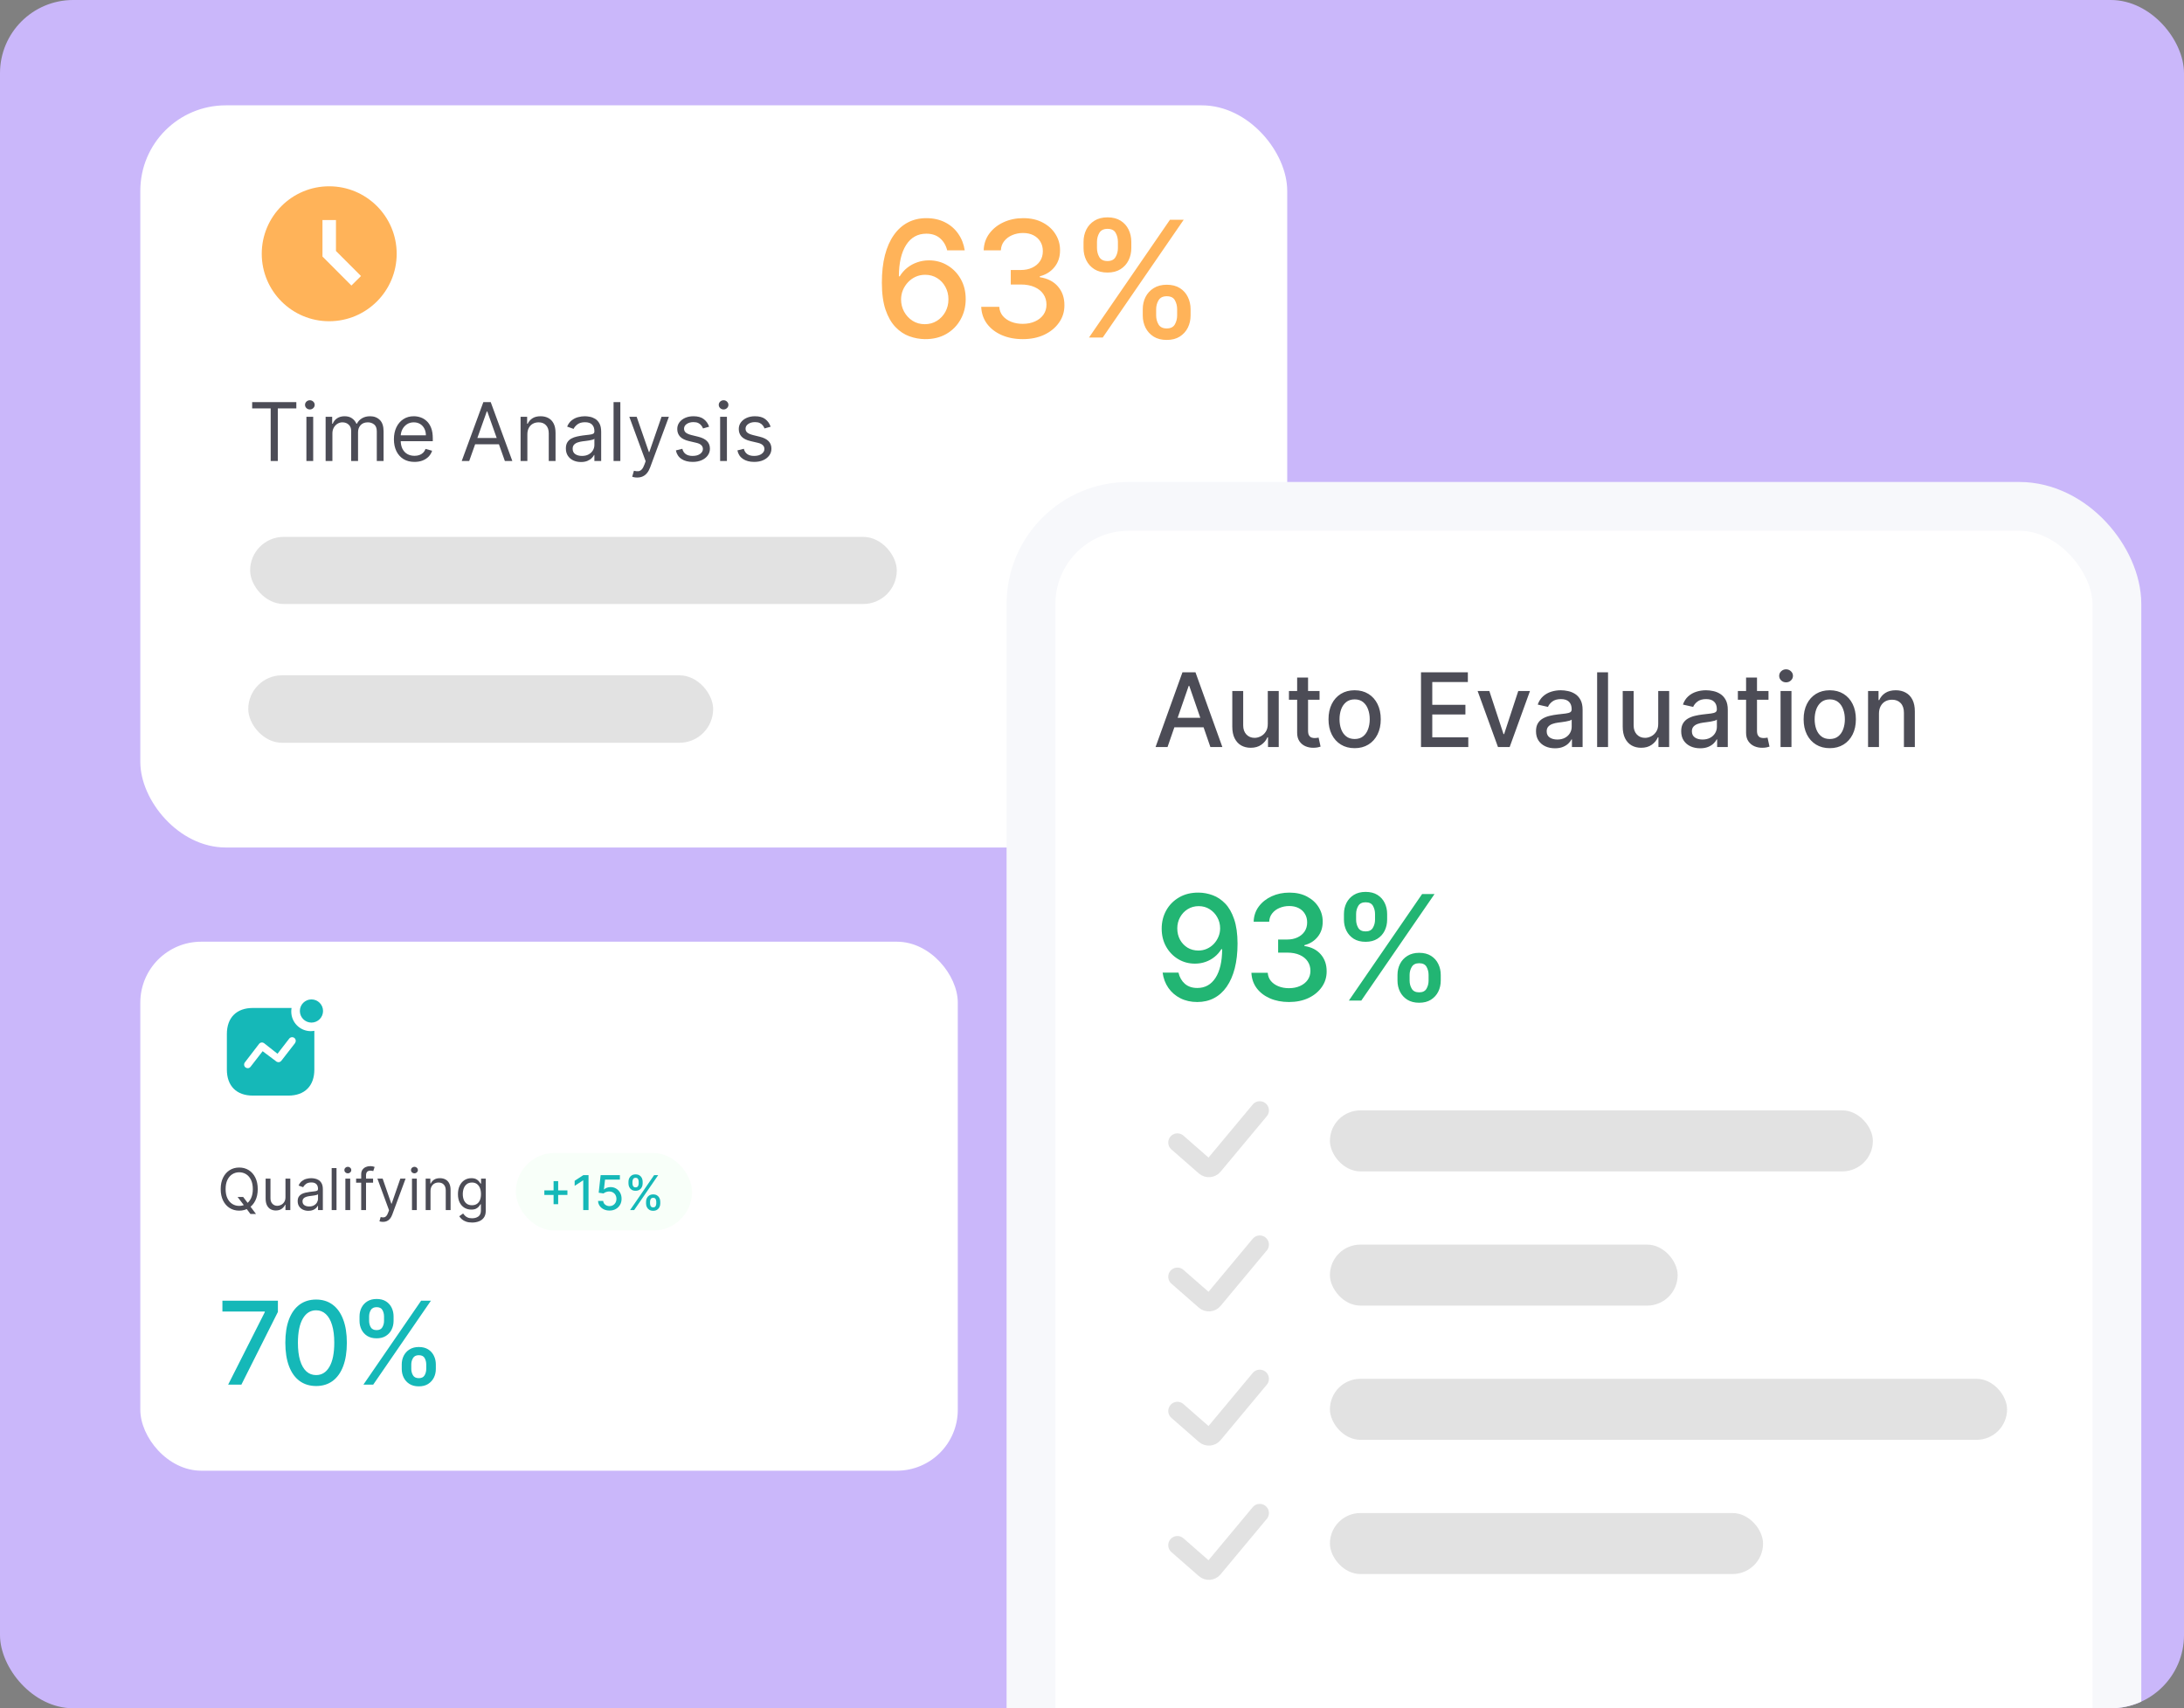
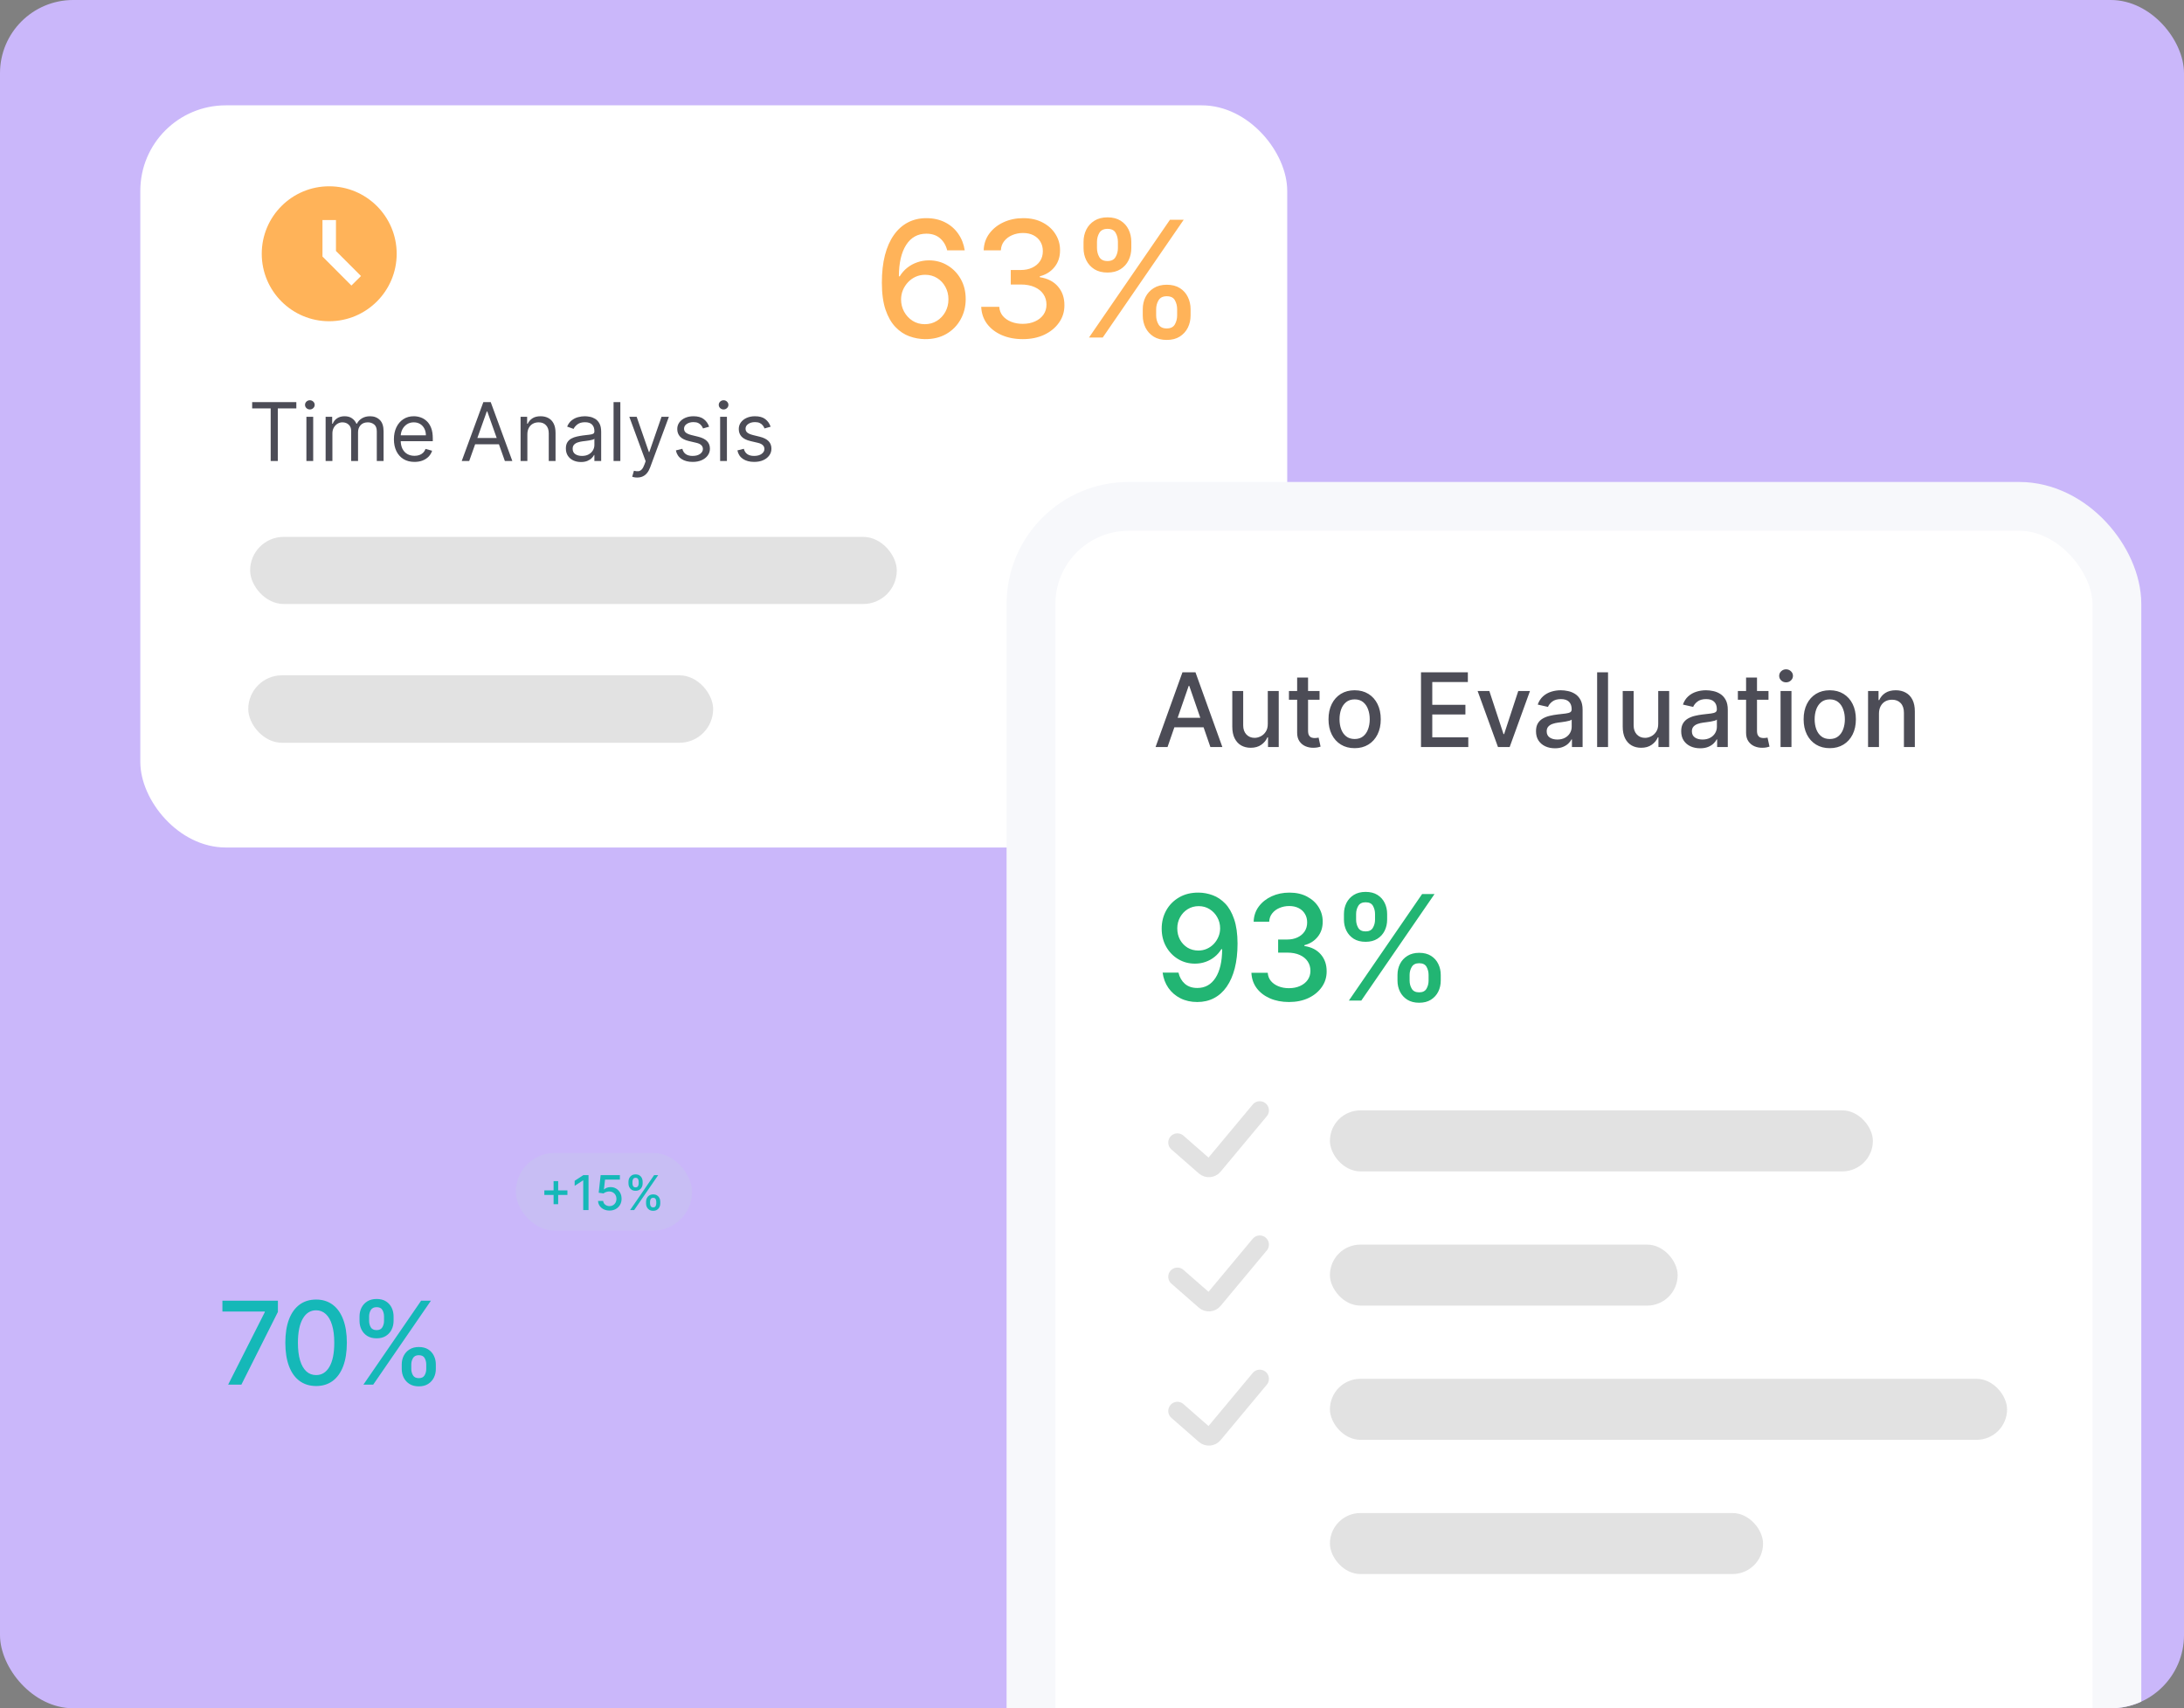
<svg xmlns="http://www.w3.org/2000/svg" width="358" height="280" viewBox="0 0 358 280" fill="none">
  <rect x="0" y="0" width="358" height="280" fill="#808080" stroke="none" />
  <g clip-path="url(#clip0_1419_3426)">
    <rect width="358" height="280" rx="12" fill="#CAB7FA" />
-     <rect x="23" y="154.353" width="134" height="86.706" rx="9.988" fill="white" />
    <path d="M37.399 226.953L43.405 215.076V214.975H36.458V213.195H45.554V215.036L39.569 226.953H37.399ZM51.817 227.182C50.756 227.177 49.849 226.897 49.096 226.342C48.344 225.786 47.769 224.978 47.37 223.917C46.971 222.855 46.772 221.577 46.772 220.081C46.772 218.589 46.971 217.315 47.37 216.258C47.773 215.201 48.351 214.395 49.103 213.84C49.86 213.284 50.765 213.007 51.817 213.007C52.87 213.007 53.772 213.287 54.525 213.846C55.277 214.402 55.852 215.208 56.251 216.265C56.654 217.317 56.856 218.589 56.856 220.081C56.856 221.581 56.656 222.862 56.258 223.923C55.859 224.98 55.284 225.789 54.531 226.349C53.779 226.904 52.874 227.182 51.817 227.182ZM51.817 225.388C52.749 225.388 53.477 224.933 54.001 224.024C54.529 223.115 54.793 221.8 54.793 220.081C54.793 218.939 54.672 217.974 54.431 217.185C54.193 216.393 53.85 215.792 53.403 215.385C52.959 214.973 52.431 214.767 51.817 214.767C50.89 214.767 50.162 215.224 49.634 216.137C49.105 217.051 48.839 218.365 48.834 220.081C48.834 221.227 48.953 222.197 49.191 222.99C49.432 223.778 49.775 224.376 50.218 224.783C50.662 225.186 51.195 225.388 51.817 225.388ZM65.853 224.373V223.648C65.853 223.128 65.96 222.654 66.175 222.224C66.395 221.789 66.713 221.442 67.129 221.182C67.55 220.918 68.058 220.786 68.654 220.786C69.263 220.786 69.774 220.916 70.186 221.176C70.598 221.435 70.909 221.783 71.12 222.217C71.335 222.651 71.442 223.128 71.442 223.648V224.373C71.442 224.893 71.335 225.37 71.12 225.804C70.905 226.234 70.589 226.581 70.172 226.846C69.76 227.105 69.254 227.235 68.654 227.235C68.049 227.235 67.539 227.105 67.123 226.846C66.706 226.581 66.39 226.234 66.175 225.804C65.96 225.37 65.853 224.893 65.853 224.373ZM67.418 223.648V224.373C67.418 224.759 67.51 225.108 67.694 225.421C67.877 225.735 68.197 225.892 68.654 225.892C69.106 225.892 69.422 225.735 69.601 225.421C69.781 225.108 69.87 224.759 69.87 224.373V223.648C69.87 223.263 69.783 222.913 69.608 222.6C69.438 222.286 69.12 222.13 68.654 222.13C68.206 222.13 67.888 222.286 67.7 222.6C67.512 222.913 67.418 223.263 67.418 223.648ZM58.933 216.5V215.775C58.933 215.255 59.041 214.778 59.256 214.344C59.475 213.909 59.793 213.562 60.21 213.302C60.631 213.043 61.139 212.913 61.735 212.913C62.344 212.913 62.854 213.043 63.266 213.302C63.678 213.562 63.99 213.909 64.2 214.344C64.411 214.778 64.516 215.255 64.516 215.775V216.5C64.516 217.02 64.408 217.497 64.193 217.931C63.983 218.361 63.669 218.708 63.253 218.972C62.841 219.232 62.335 219.362 61.735 219.362C61.126 219.362 60.613 219.232 60.196 218.972C59.784 218.708 59.471 218.361 59.256 217.931C59.041 217.497 58.933 217.02 58.933 216.5ZM60.505 215.775V216.5C60.505 216.885 60.595 217.235 60.774 217.548C60.958 217.862 61.278 218.018 61.735 218.018C62.183 218.018 62.496 217.862 62.675 217.548C62.859 217.235 62.951 216.885 62.951 216.5V215.775C62.951 215.389 62.863 215.04 62.689 214.727C62.514 214.413 62.196 214.256 61.735 214.256C61.287 214.256 60.969 214.413 60.781 214.727C60.597 215.04 60.505 215.389 60.505 215.775ZM59.572 226.953L69.03 213.195H70.636L61.177 226.953H59.572Z" fill="#15B8B8" />
-     <path d="M38.944 196.192H39.858L40.623 197.199L40.825 197.468L41.967 198.986H41.053L40.301 197.979L40.113 197.723L38.944 196.192ZM42.249 194.902C42.249 195.627 42.118 196.254 41.856 196.783C41.594 197.311 41.235 197.719 40.778 198.005C40.321 198.292 39.799 198.435 39.213 198.435C38.626 198.435 38.104 198.292 37.647 198.005C37.191 197.719 36.831 197.311 36.569 196.783C36.307 196.254 36.176 195.627 36.176 194.902C36.176 194.176 36.307 193.549 36.569 193.021C36.831 192.492 37.191 192.085 37.647 191.798C38.104 191.511 38.626 191.368 39.213 191.368C39.799 191.368 40.321 191.511 40.778 191.798C41.235 192.085 41.594 192.492 41.856 193.021C42.118 193.549 42.249 194.176 42.249 194.902ZM41.443 194.902C41.443 194.306 41.343 193.803 41.144 193.394C40.947 192.984 40.679 192.674 40.341 192.463C40.005 192.253 39.629 192.147 39.213 192.147C38.796 192.147 38.419 192.253 38.081 192.463C37.745 192.674 37.477 192.984 37.278 193.394C37.081 193.803 36.982 194.306 36.982 194.902C36.982 195.497 37.081 196 37.278 196.41C37.477 196.82 37.745 197.13 38.081 197.34C38.419 197.551 38.796 197.656 39.213 197.656C39.629 197.656 40.005 197.551 40.341 197.34C40.679 197.13 40.947 196.82 41.144 196.41C41.343 196 41.443 195.497 41.443 194.902ZM46.794 196.232V193.182H47.587V198.341H46.794V197.468H46.74C46.619 197.73 46.431 197.953 46.176 198.136C45.92 198.318 45.598 198.408 45.208 198.408C44.886 198.408 44.599 198.338 44.349 198.197C44.098 198.054 43.901 197.839 43.757 197.552C43.614 197.263 43.542 196.899 43.542 196.46V193.182H44.335V196.407C44.335 196.783 44.44 197.083 44.651 197.307C44.864 197.531 45.135 197.643 45.464 197.643C45.661 197.643 45.861 197.592 46.065 197.491C46.271 197.391 46.443 197.236 46.582 197.028C46.723 196.82 46.794 196.554 46.794 196.232ZM50.557 198.462C50.23 198.462 49.933 198.401 49.666 198.277C49.4 198.152 49.188 197.972 49.032 197.737C48.875 197.499 48.797 197.213 48.797 196.877C48.797 196.581 48.855 196.342 48.971 196.158C49.088 195.972 49.243 195.827 49.438 195.721C49.633 195.616 49.848 195.538 50.083 195.486C50.32 195.432 50.559 195.39 50.798 195.359C51.112 195.318 51.366 195.288 51.561 195.268C51.758 195.245 51.901 195.209 51.991 195.157C52.083 195.106 52.129 195.016 52.129 194.888V194.861C52.129 194.53 52.038 194.272 51.857 194.089C51.677 193.905 51.405 193.813 51.04 193.813C50.662 193.813 50.365 193.896 50.15 194.062C49.935 194.228 49.784 194.405 49.697 194.593L48.944 194.324C49.079 194.01 49.258 193.766 49.482 193.592C49.708 193.415 49.954 193.292 50.221 193.222C50.489 193.151 50.754 193.115 51.014 193.115C51.179 193.115 51.37 193.135 51.584 193.175C51.802 193.213 52.011 193.293 52.213 193.414C52.416 193.535 52.586 193.717 52.72 193.961C52.854 194.205 52.921 194.532 52.921 194.942V198.341H52.129V197.643H52.088C52.035 197.755 51.945 197.874 51.82 198.002C51.694 198.13 51.527 198.238 51.319 198.328C51.111 198.417 50.857 198.462 50.557 198.462ZM50.678 197.75C50.991 197.75 51.255 197.689 51.47 197.565C51.688 197.442 51.851 197.283 51.961 197.088C52.073 196.894 52.129 196.689 52.129 196.474V195.748C52.095 195.789 52.021 195.825 51.907 195.859C51.795 195.89 51.665 195.918 51.517 195.943C51.372 195.965 51.23 195.986 51.091 196.003C50.954 196.019 50.843 196.033 50.758 196.044C50.552 196.071 50.36 196.114 50.181 196.175C50.004 196.233 49.86 196.321 49.751 196.44C49.643 196.557 49.589 196.716 49.589 196.917C49.589 197.193 49.691 197.401 49.895 197.542C50.101 197.681 50.362 197.75 50.678 197.75ZM55.161 191.462V198.341H54.368V191.462H55.161ZM56.613 198.341V193.182H57.406V198.341H56.613ZM57.016 192.322C56.861 192.322 56.728 192.269 56.616 192.164C56.507 192.059 56.452 191.932 56.452 191.785C56.452 191.637 56.507 191.51 56.616 191.405C56.728 191.3 56.861 191.247 57.016 191.247C57.17 191.247 57.303 191.3 57.412 191.405C57.524 191.51 57.58 191.637 57.58 191.785C57.58 191.932 57.524 192.059 57.412 192.164C57.303 192.269 57.17 192.322 57.016 192.322ZM61.155 193.182V193.854H58.374V193.182H61.155ZM59.207 198.341V192.47C59.207 192.174 59.276 191.928 59.415 191.731C59.554 191.534 59.734 191.386 59.956 191.287C60.178 191.189 60.412 191.14 60.658 191.14C60.853 191.14 61.012 191.155 61.135 191.187C61.258 191.218 61.35 191.247 61.41 191.274L61.182 191.959C61.142 191.946 61.086 191.929 61.014 191.909C60.944 191.889 60.853 191.879 60.739 191.879C60.477 191.879 60.287 191.945 60.171 192.077C60.057 192.209 59.999 192.403 59.999 192.658V198.341H59.207ZM62.776 200.276C62.642 200.276 62.522 200.265 62.417 200.242C62.312 200.222 62.239 200.202 62.199 200.182L62.4 199.483C62.593 199.533 62.763 199.551 62.911 199.537C63.059 199.524 63.19 199.458 63.304 199.339C63.42 199.222 63.527 199.033 63.623 198.771L63.771 198.368L61.863 193.182H62.723L64.147 197.293H64.201L65.625 193.182H66.485L64.295 199.094C64.196 199.36 64.074 199.581 63.929 199.755C63.783 199.932 63.614 200.063 63.422 200.148C63.231 200.234 63.016 200.276 62.776 200.276ZM67.531 198.341V193.182H68.324V198.341H67.531ZM67.934 192.322C67.78 192.322 67.647 192.269 67.534 192.164C67.425 192.059 67.37 191.932 67.37 191.785C67.37 191.637 67.425 191.51 67.534 191.405C67.647 191.3 67.78 191.247 67.934 191.247C68.089 191.247 68.221 191.3 68.331 191.405C68.442 191.51 68.499 191.637 68.499 191.785C68.499 191.932 68.442 192.059 68.331 192.164C68.221 192.269 68.089 192.322 67.934 192.322ZM70.569 195.238V198.341H69.776V193.182H70.542V193.988H70.609C70.73 193.726 70.913 193.516 71.16 193.357C71.406 193.195 71.724 193.115 72.114 193.115C72.463 193.115 72.769 193.186 73.031 193.33C73.293 193.471 73.496 193.686 73.642 193.975C73.787 194.261 73.86 194.624 73.86 195.063V198.341H73.067V195.117C73.067 194.711 72.962 194.396 72.752 194.169C72.541 193.941 72.252 193.827 71.885 193.827C71.632 193.827 71.406 193.882 71.207 193.991C71.01 194.101 70.854 194.261 70.74 194.472C70.626 194.682 70.569 194.938 70.569 195.238ZM77.391 200.384C77.008 200.384 76.679 200.334 76.404 200.236C76.128 200.139 75.899 200.012 75.715 199.853C75.534 199.696 75.389 199.528 75.282 199.349L75.913 198.906C75.985 199 76.076 199.107 76.186 199.228C76.295 199.351 76.445 199.458 76.636 199.547C76.828 199.639 77.08 199.685 77.391 199.685C77.808 199.685 78.152 199.584 78.423 199.383C78.694 199.181 78.829 198.865 78.829 198.435V197.387H78.762C78.704 197.481 78.621 197.598 78.513 197.737C78.408 197.873 78.256 197.995 78.056 198.103C77.859 198.208 77.593 198.261 77.257 198.261C76.841 198.261 76.466 198.162 76.135 197.965C75.806 197.768 75.545 197.481 75.353 197.105C75.162 196.729 75.067 196.272 75.067 195.735C75.067 195.206 75.16 194.746 75.346 194.354C75.532 193.96 75.79 193.656 76.122 193.441C76.453 193.223 76.836 193.115 77.27 193.115C77.606 193.115 77.873 193.171 78.07 193.283C78.269 193.392 78.421 193.518 78.527 193.659C78.634 193.798 78.717 193.912 78.775 194.002H78.856V193.182H79.622V198.489C79.622 198.932 79.521 199.293 79.319 199.571C79.12 199.851 78.851 200.055 78.513 200.185C78.177 200.317 77.803 200.384 77.391 200.384ZM77.365 197.549C77.683 197.549 77.951 197.476 78.171 197.33C78.39 197.185 78.557 196.975 78.671 196.702C78.785 196.429 78.842 196.102 78.842 195.721C78.842 195.35 78.786 195.022 78.674 194.737C78.562 194.453 78.397 194.23 78.177 194.069C77.958 193.907 77.687 193.827 77.365 193.827C77.029 193.827 76.749 193.912 76.525 194.082C76.303 194.252 76.136 194.481 76.024 194.767C75.915 195.054 75.86 195.372 75.86 195.721C75.86 196.08 75.916 196.396 76.028 196.672C76.142 196.945 76.31 197.16 76.531 197.317C76.755 197.471 77.033 197.549 77.365 197.549Z" fill="#4C4C56" />
    <rect x="84.553" y="188.977" width="28.882" height="12.729" rx="6.365" fill="#B7FFC4" fill-opacity="0.1" />
    <path d="M90.742 197.378V193.594H91.495V197.378H90.742ZM89.228 195.861V195.111H93.012V195.861H89.228ZM96.47 192.609V198.341H95.603V193.476H95.569L94.198 194.372V193.544L95.628 192.609H96.47ZM99.913 198.42C99.562 198.42 99.247 198.353 98.967 198.218C98.689 198.082 98.467 197.895 98.301 197.658C98.135 197.421 98.046 197.151 98.035 196.847H98.875C98.895 197.093 99.004 197.295 99.202 197.454C99.4 197.613 99.637 197.692 99.913 197.692C100.134 197.692 100.329 197.642 100.498 197.541C100.67 197.438 100.804 197.297 100.901 197.118C101 196.939 101.05 196.735 101.05 196.505C101.05 196.272 100.999 196.064 100.899 195.881C100.798 195.698 100.659 195.554 100.482 195.45C100.306 195.345 100.105 195.292 99.877 195.29C99.703 195.29 99.529 195.32 99.353 195.38C99.178 195.44 99.036 195.518 98.928 195.615L98.136 195.497L98.458 192.609H101.61V193.35H99.177L98.995 194.954H99.029C99.141 194.846 99.289 194.756 99.474 194.683C99.66 194.61 99.86 194.574 100.073 194.574C100.422 194.574 100.733 194.657 101.005 194.823C101.279 194.989 101.495 195.216 101.652 195.503C101.81 195.789 101.889 196.117 101.887 196.488C101.889 196.86 101.805 197.191 101.635 197.482C101.467 197.773 101.234 198.003 100.935 198.171C100.638 198.337 100.298 198.42 99.913 198.42ZM105.901 197.266V196.964C105.901 196.748 105.946 196.55 106.036 196.371C106.127 196.19 106.26 196.045 106.433 195.937C106.609 195.827 106.82 195.772 107.069 195.772C107.322 195.772 107.535 195.826 107.707 195.934C107.878 196.042 108.008 196.187 108.096 196.368C108.185 196.549 108.23 196.748 108.23 196.964V197.266C108.23 197.483 108.185 197.682 108.096 197.863C108.006 198.042 107.875 198.186 107.701 198.297C107.53 198.405 107.319 198.459 107.069 198.459C106.817 198.459 106.604 198.405 106.43 198.297C106.257 198.186 106.125 198.042 106.036 197.863C105.946 197.682 105.901 197.483 105.901 197.266ZM106.554 196.964V197.266C106.554 197.427 106.592 197.572 106.668 197.703C106.745 197.834 106.878 197.899 107.069 197.899C107.257 197.899 107.389 197.834 107.463 197.703C107.538 197.572 107.575 197.427 107.575 197.266V196.964C107.575 196.804 107.539 196.658 107.466 196.527C107.395 196.397 107.263 196.332 107.069 196.332C106.882 196.332 106.749 196.397 106.671 196.527C106.593 196.658 106.554 196.804 106.554 196.964ZM103.018 193.986V193.684C103.018 193.467 103.063 193.268 103.153 193.087C103.244 192.906 103.377 192.762 103.55 192.653C103.726 192.545 103.937 192.491 104.185 192.491C104.439 192.491 104.652 192.545 104.824 192.653C104.995 192.762 105.125 192.906 105.213 193.087C105.3 193.268 105.344 193.467 105.344 193.684V193.986C105.344 194.202 105.3 194.401 105.21 194.582C105.122 194.761 104.992 194.906 104.818 195.016C104.646 195.124 104.436 195.178 104.185 195.178C103.932 195.178 103.718 195.124 103.544 195.016C103.373 194.906 103.242 194.761 103.153 194.582C103.063 194.401 103.018 194.202 103.018 193.986ZM103.673 193.684V193.986C103.673 194.146 103.711 194.292 103.785 194.423C103.862 194.553 103.995 194.618 104.185 194.618C104.372 194.618 104.503 194.553 104.577 194.423C104.654 194.292 104.692 194.146 104.692 193.986V193.684C104.692 193.523 104.656 193.378 104.583 193.247C104.51 193.116 104.378 193.051 104.185 193.051C103.999 193.051 103.866 193.116 103.788 193.247C103.712 193.378 103.673 193.523 103.673 193.684ZM103.284 198.341L107.225 192.609H107.894L103.953 198.341H103.284Z" fill="#15B8B8" />
-     <path d="M47.79 165.215C47.758 165.412 47.743 165.609 47.743 165.806C47.743 167.58 49.177 169.014 50.943 169.014C51.14 169.014 51.329 168.991 51.526 168.959V175.319C51.526 177.992 49.95 179.577 47.27 179.577H41.445C38.765 179.577 37.188 177.992 37.188 175.319V169.487C37.188 166.807 38.765 165.215 41.445 165.215H47.79ZM47.948 170.008C47.735 169.984 47.523 170.078 47.396 170.252L45.489 172.719L43.305 171.001C43.171 170.898 43.013 170.858 42.855 170.875C42.699 170.898 42.557 170.984 42.461 171.11L40.129 174.146L40.081 174.217C39.947 174.468 40.01 174.791 40.246 174.966C40.357 175.036 40.475 175.084 40.609 175.084C40.791 175.092 40.964 174.996 41.074 174.847L43.053 172.301L45.299 173.988L45.37 174.035C45.622 174.169 45.938 174.106 46.119 173.869L48.397 170.93L48.365 170.946C48.491 170.772 48.515 170.551 48.428 170.354C48.342 170.157 48.153 170.023 47.948 170.008ZM51.053 163.812C52.102 163.812 52.953 164.663 52.953 165.711C52.953 166.76 52.102 167.611 51.053 167.611C50.005 167.611 49.154 166.76 49.154 165.711C49.154 164.663 50.005 163.812 51.053 163.812Z" fill="#15B8B8" />
    <rect x="23" y="17.265" width="188" height="121.647" rx="14.012" fill="white" />
    <path d="M151.596 55.587C150.735 55.575 149.887 55.418 149.051 55.116C148.222 54.815 147.468 54.312 146.789 53.608C146.11 52.904 145.567 51.959 145.158 50.771C144.756 49.584 144.555 48.101 144.555 46.322C144.555 44.639 144.722 43.143 145.055 41.836C145.394 40.529 145.881 39.426 146.516 38.528C147.15 37.623 147.917 36.935 148.815 36.464C149.714 35.992 150.722 35.757 151.841 35.757C152.991 35.757 154.012 35.983 154.904 36.435C155.796 36.888 156.519 37.513 157.072 38.311C157.631 39.109 157.986 40.017 158.137 41.035H155.262C155.067 40.231 154.681 39.574 154.103 39.065C153.525 38.556 152.771 38.302 151.841 38.302C150.427 38.302 149.324 38.917 148.533 40.149C147.747 41.381 147.351 43.093 147.345 45.286H147.486C147.819 44.739 148.228 44.274 148.712 43.891C149.202 43.501 149.748 43.203 150.352 42.995C150.961 42.782 151.602 42.675 152.274 42.675C153.393 42.675 154.404 42.948 155.309 43.495C156.22 44.035 156.946 44.783 157.486 45.738C158.027 46.693 158.297 47.786 158.297 49.018C158.297 50.25 158.017 51.365 157.458 52.364C156.905 53.363 156.126 54.155 155.121 54.739C154.115 55.317 152.94 55.6 151.596 55.587ZM151.586 53.137C152.328 53.137 152.991 52.955 153.575 52.59C154.159 52.226 154.621 51.736 154.96 51.12C155.3 50.504 155.469 49.816 155.469 49.056C155.469 48.314 155.303 47.639 154.97 47.029C154.643 46.42 154.191 45.936 153.613 45.578C153.041 45.22 152.387 45.041 151.652 45.041C151.093 45.041 150.575 45.148 150.097 45.361C149.626 45.575 149.211 45.87 148.853 46.247C148.495 46.624 148.212 47.058 148.005 47.548C147.804 48.032 147.703 48.544 147.703 49.084C147.703 49.807 147.87 50.476 148.203 51.092C148.542 51.707 149.004 52.204 149.588 52.581C150.179 52.952 150.845 53.137 151.586 53.137ZM167.654 55.587C166.36 55.587 165.203 55.364 164.186 54.918C163.174 54.472 162.373 53.853 161.782 53.062C161.198 52.264 160.884 51.34 160.84 50.291H163.799C163.837 50.862 164.028 51.359 164.374 51.78C164.726 52.194 165.185 52.515 165.75 52.741C166.316 52.967 166.944 53.08 167.635 53.08C168.395 53.08 169.068 52.948 169.652 52.684C170.243 52.42 170.705 52.053 171.038 51.582C171.371 51.104 171.537 50.554 171.537 49.932C171.537 49.285 171.371 48.717 171.038 48.226C170.711 47.73 170.23 47.34 169.596 47.058C168.967 46.775 168.207 46.633 167.315 46.633H165.684V44.258H167.315C168.031 44.258 168.659 44.13 169.2 43.872C169.746 43.614 170.174 43.256 170.482 42.797C170.789 42.333 170.943 41.789 170.943 41.167C170.943 40.57 170.808 40.052 170.538 39.612C170.274 39.166 169.897 38.817 169.407 38.566C168.923 38.314 168.351 38.189 167.692 38.189C167.063 38.189 166.476 38.305 165.929 38.537C165.389 38.764 164.949 39.09 164.61 39.517C164.27 39.938 164.088 40.444 164.063 41.035H161.245C161.276 39.992 161.584 39.075 162.169 38.283C162.759 37.491 163.538 36.872 164.506 36.426C165.474 35.98 166.548 35.757 167.729 35.757C168.967 35.757 170.035 35.999 170.934 36.483C171.839 36.96 172.536 37.598 173.026 38.396C173.523 39.194 173.768 40.067 173.761 41.016C173.768 42.097 173.466 43.014 172.857 43.768C172.253 44.522 171.449 45.028 170.444 45.286V45.437C171.726 45.631 172.718 46.14 173.422 46.963C174.132 47.786 174.484 48.808 174.478 50.027C174.484 51.089 174.189 52.04 173.592 52.882C173.001 53.724 172.194 54.387 171.17 54.871C170.145 55.349 168.973 55.587 167.654 55.587ZM187.32 51.704V50.686C187.32 49.957 187.471 49.291 187.772 48.688C188.08 48.079 188.526 47.592 189.11 47.227C189.701 46.857 190.414 46.671 191.25 46.671C192.105 46.671 192.821 46.853 193.399 47.218C193.977 47.582 194.414 48.069 194.709 48.679C195.011 49.288 195.161 49.957 195.161 50.686V51.704C195.161 52.433 195.011 53.102 194.709 53.712C194.407 54.315 193.964 54.802 193.38 55.173C192.802 55.537 192.092 55.719 191.25 55.719C190.402 55.719 189.685 55.537 189.101 55.173C188.517 54.802 188.074 54.315 187.772 53.712C187.471 53.102 187.32 52.433 187.32 51.704ZM189.516 50.686V51.704C189.516 52.245 189.645 52.735 189.902 53.175C190.16 53.614 190.609 53.834 191.25 53.834C191.885 53.834 192.328 53.614 192.579 53.175C192.83 52.735 192.956 52.245 192.956 51.704V50.686C192.956 50.146 192.833 49.656 192.588 49.216C192.35 48.776 191.903 48.556 191.25 48.556C190.622 48.556 190.176 48.776 189.912 49.216C189.648 49.656 189.516 50.146 189.516 50.686ZM177.612 40.658V39.64C177.612 38.911 177.763 38.242 178.064 37.633C178.372 37.023 178.818 36.536 179.403 36.172C179.993 35.807 180.706 35.625 181.542 35.625C182.397 35.625 183.113 35.807 183.691 36.172C184.269 36.536 184.706 37.023 185.001 37.633C185.296 38.242 185.444 38.911 185.444 39.64V40.658C185.444 41.387 185.293 42.056 184.992 42.666C184.696 43.269 184.257 43.756 183.672 44.126C183.094 44.491 182.384 44.673 181.542 44.673C180.688 44.673 179.968 44.491 179.384 44.126C178.806 43.756 178.366 43.269 178.064 42.666C177.763 42.056 177.612 41.387 177.612 40.658ZM179.817 39.64V40.658C179.817 41.198 179.943 41.688 180.194 42.128C180.452 42.568 180.901 42.788 181.542 42.788C182.17 42.788 182.61 42.568 182.862 42.128C183.119 41.688 183.248 41.198 183.248 40.658V39.64C183.248 39.1 183.126 38.61 182.88 38.17C182.635 37.73 182.189 37.51 181.542 37.51C180.914 37.51 180.468 37.73 180.204 38.17C179.946 38.61 179.817 39.1 179.817 39.64ZM178.507 55.324L191.778 36.021H194.03L180.76 55.324H178.507Z" fill="#FFB359" />
    <rect x="41" y="88" width="106" height="11" rx="5.5" fill="#E2E2E2" />
    <rect x="40.694" y="110.688" width="76.205" height="11.059" rx="5.529" fill="#E2E2E2" />
    <path d="M53.954 30.535C47.849 30.535 42.906 35.489 42.906 41.594C42.906 47.699 47.849 52.653 53.954 52.653C60.069 52.653 65.024 47.699 65.024 41.594C65.024 35.489 60.069 30.535 53.954 30.535ZM57.603 46.803L52.859 42.047V36.065H55.071V41.141L59.173 45.243L57.603 46.803Z" fill="#FFB359" />
    <path d="M41.335 66.944V65.907H48.574V66.944H45.539V75.559H44.37V66.944H41.335ZM50.226 75.559V68.32H51.339V75.559H50.226ZM50.792 67.114C50.575 67.114 50.388 67.04 50.231 66.892C50.077 66.745 50 66.567 50 66.36C50 66.153 50.077 65.975 50.231 65.827C50.388 65.68 50.575 65.606 50.792 65.606C51.009 65.606 51.194 65.68 51.348 65.827C51.505 65.975 51.584 66.153 51.584 66.36C51.584 66.567 51.505 66.745 51.348 66.892C51.194 67.04 51.009 67.114 50.792 67.114ZM53.376 75.559V68.32H54.45V69.451H54.544C54.695 69.065 54.939 68.765 55.275 68.551C55.611 68.335 56.015 68.226 56.486 68.226C56.963 68.226 57.361 68.335 57.678 68.551C57.999 68.765 58.248 69.065 58.428 69.451H58.503C58.688 69.078 58.966 68.781 59.337 68.561C59.708 68.338 60.152 68.226 60.671 68.226C61.318 68.226 61.847 68.429 62.259 68.834C62.67 69.236 62.876 69.863 62.876 70.714V75.559H61.764V70.714C61.764 70.18 61.618 69.799 61.326 69.569C61.033 69.34 60.69 69.225 60.294 69.225C59.785 69.225 59.39 69.379 59.111 69.687C58.831 69.992 58.691 70.378 58.691 70.846V75.559H57.56V70.601C57.56 70.19 57.427 69.858 57.16 69.607C56.893 69.352 56.549 69.225 56.128 69.225C55.839 69.225 55.569 69.302 55.317 69.456C55.069 69.61 54.868 69.824 54.714 70.097C54.563 70.367 54.488 70.68 54.488 71.035V75.559H53.376ZM67.945 75.71C67.247 75.71 66.645 75.556 66.14 75.248C65.637 74.937 65.249 74.503 64.976 73.947C64.705 73.388 64.57 72.738 64.57 71.996C64.57 71.255 64.705 70.601 64.976 70.036C65.249 69.467 65.629 69.024 66.116 68.707C66.606 68.386 67.178 68.226 67.831 68.226C68.208 68.226 68.581 68.289 68.948 68.415C69.316 68.54 69.65 68.745 69.952 69.027C70.254 69.307 70.494 69.678 70.673 70.139C70.852 70.601 70.942 71.17 70.942 71.845V72.317H65.362V71.355H69.811C69.811 70.947 69.729 70.582 69.566 70.262C69.405 69.942 69.176 69.689 68.878 69.503C68.582 69.318 68.234 69.225 67.831 69.225C67.388 69.225 67.005 69.335 66.681 69.555C66.361 69.772 66.115 70.055 65.942 70.403C65.769 70.752 65.683 71.126 65.683 71.525V72.166C65.683 72.712 65.777 73.176 65.965 73.556C66.157 73.933 66.422 74.221 66.762 74.418C67.101 74.613 67.495 74.711 67.945 74.711C68.237 74.711 68.501 74.67 68.736 74.588C68.975 74.503 69.181 74.378 69.354 74.211C69.526 74.041 69.66 73.831 69.754 73.58L70.829 73.881C70.716 74.246 70.525 74.566 70.258 74.843C69.991 75.116 69.662 75.329 69.269 75.483C68.876 75.634 68.435 75.71 67.945 75.71ZM76.912 75.559H75.687L79.231 65.907H80.438L83.981 75.559H82.756L79.872 67.434H79.797L76.912 75.559ZM77.365 71.789H82.304V72.826H77.365V71.789ZM86.446 71.204V75.559H85.334V68.32H86.408V69.451H86.503C86.672 69.084 86.93 68.788 87.275 68.565C87.621 68.339 88.067 68.226 88.614 68.226C89.104 68.226 89.533 68.327 89.9 68.528C90.268 68.726 90.554 69.027 90.758 69.433C90.962 69.835 91.064 70.344 91.064 70.959V75.559H89.952V71.035C89.952 70.466 89.805 70.023 89.509 69.706C89.214 69.385 88.809 69.225 88.293 69.225C87.938 69.225 87.621 69.302 87.341 69.456C87.065 69.61 86.847 69.835 86.686 70.13C86.526 70.425 86.446 70.783 86.446 71.204ZM95.227 75.728C94.768 75.728 94.352 75.642 93.978 75.469C93.604 75.293 93.307 75.04 93.087 74.711C92.867 74.378 92.757 73.975 92.757 73.504C92.757 73.09 92.839 72.753 93.002 72.496C93.166 72.235 93.384 72.031 93.657 71.883C93.931 71.735 94.232 71.625 94.562 71.553C94.895 71.478 95.23 71.418 95.566 71.374C96.006 71.317 96.362 71.275 96.636 71.247C96.912 71.215 97.113 71.164 97.239 71.091C97.368 71.019 97.432 70.893 97.432 70.714V70.677C97.432 70.212 97.305 69.85 97.05 69.593C96.799 69.335 96.417 69.206 95.905 69.206C95.374 69.206 94.958 69.323 94.656 69.555C94.355 69.787 94.143 70.036 94.02 70.3L92.965 69.923C93.153 69.483 93.404 69.14 93.719 68.895C94.036 68.647 94.382 68.474 94.755 68.377C95.132 68.276 95.503 68.226 95.868 68.226C96.1 68.226 96.367 68.254 96.669 68.311C96.974 68.364 97.267 68.476 97.55 68.645C97.836 68.815 98.073 69.071 98.262 69.414C98.45 69.756 98.544 70.215 98.544 70.79V75.559H97.432V74.579H97.376C97.3 74.736 97.175 74.904 96.999 75.083C96.823 75.262 96.589 75.414 96.296 75.54C96.004 75.666 95.648 75.728 95.227 75.728ZM95.396 74.729C95.836 74.729 96.207 74.643 96.508 74.47C96.813 74.297 97.043 74.074 97.197 73.801C97.354 73.528 97.432 73.24 97.432 72.939V71.921C97.385 71.977 97.281 72.029 97.121 72.076C96.964 72.12 96.782 72.159 96.575 72.194C96.37 72.225 96.171 72.254 95.976 72.279C95.784 72.301 95.629 72.32 95.51 72.335C95.22 72.373 94.95 72.434 94.699 72.519C94.451 72.601 94.25 72.725 94.096 72.891C93.945 73.055 93.87 73.278 93.87 73.561C93.87 73.947 94.013 74.239 94.298 74.437C94.587 74.632 94.953 74.729 95.396 74.729ZM101.686 65.907V75.559H100.574V65.907H101.686ZM104.44 78.273C104.251 78.273 104.083 78.258 103.936 78.226C103.788 78.198 103.686 78.17 103.629 78.141L103.912 77.161C104.182 77.23 104.421 77.255 104.628 77.237C104.836 77.218 105.019 77.125 105.18 76.959C105.343 76.795 105.492 76.53 105.627 76.162L105.835 75.597L103.158 68.32H104.364L106.363 74.088H106.438L108.436 68.32H109.642L106.57 76.615C106.432 76.988 106.26 77.298 106.056 77.543C105.852 77.791 105.615 77.975 105.345 78.094C105.078 78.214 104.776 78.273 104.44 78.273ZM116.238 69.942L115.239 70.224C115.176 70.058 115.083 69.896 114.961 69.739C114.841 69.579 114.678 69.447 114.47 69.343C114.263 69.239 113.998 69.187 113.674 69.187C113.231 69.187 112.862 69.29 112.567 69.494C112.274 69.695 112.128 69.951 112.128 70.262C112.128 70.538 112.229 70.757 112.43 70.917C112.631 71.077 112.945 71.211 113.372 71.317L114.447 71.581C115.094 71.739 115.576 71.979 115.894 72.302C116.211 72.623 116.37 73.036 116.37 73.542C116.37 73.957 116.25 74.327 116.012 74.654C115.776 74.981 115.446 75.238 115.022 75.427C114.598 75.615 114.104 75.71 113.542 75.71C112.804 75.71 112.193 75.549 111.709 75.229C111.225 74.909 110.919 74.44 110.79 73.825L111.846 73.561C111.946 73.95 112.136 74.243 112.416 74.437C112.699 74.632 113.068 74.729 113.523 74.729C114.042 74.729 114.453 74.62 114.758 74.4C115.066 74.177 115.22 73.909 115.22 73.598C115.22 73.347 115.132 73.137 114.956 72.967C114.78 72.794 114.51 72.665 114.145 72.581L112.939 72.298C112.276 72.141 111.789 71.897 111.478 71.567C111.17 71.234 111.016 70.818 111.016 70.319C111.016 69.91 111.131 69.549 111.36 69.235C111.593 68.92 111.908 68.674 112.307 68.495C112.71 68.316 113.165 68.226 113.674 68.226C114.39 68.226 114.953 68.383 115.361 68.697C115.773 69.011 116.065 69.426 116.238 69.942ZM118.044 75.559V68.32H119.156V75.559H118.044ZM118.609 67.114C118.393 67.114 118.206 67.04 118.049 66.892C117.895 66.745 117.818 66.567 117.818 66.36C117.818 66.153 117.895 65.975 118.049 65.827C118.206 65.68 118.393 65.606 118.609 65.606C118.826 65.606 119.011 65.68 119.165 65.827C119.322 65.975 119.401 66.153 119.401 66.36C119.401 66.567 119.322 66.745 119.165 66.892C119.011 67.04 118.826 67.114 118.609 67.114ZM126.32 69.942L125.321 70.224C125.258 70.058 125.166 69.896 125.043 69.739C124.924 69.579 124.76 69.447 124.553 69.343C124.346 69.239 124.08 69.187 123.757 69.187C123.314 69.187 122.944 69.29 122.649 69.494C122.357 69.695 122.211 69.951 122.211 70.262C122.211 70.538 122.311 70.757 122.512 70.917C122.714 71.077 123.028 71.211 123.455 71.317L124.529 71.581C125.177 71.739 125.659 71.979 125.976 72.302C126.294 72.623 126.452 73.036 126.452 73.542C126.452 73.957 126.333 74.327 126.094 74.654C125.858 74.981 125.529 75.238 125.104 75.427C124.68 75.615 124.187 75.71 123.625 75.71C122.886 75.71 122.275 75.549 121.791 75.229C121.308 74.909 121.001 74.44 120.873 73.825L121.928 73.561C122.029 73.95 122.219 74.243 122.498 74.437C122.781 74.632 123.15 74.729 123.606 74.729C124.124 74.729 124.536 74.62 124.84 74.4C125.148 74.177 125.302 73.909 125.302 73.598C125.302 73.347 125.214 73.137 125.038 72.967C124.862 72.794 124.592 72.665 124.228 72.581L123.021 72.298C122.359 72.141 121.872 71.897 121.561 71.567C121.253 71.234 121.099 70.818 121.099 70.319C121.099 69.91 121.213 69.549 121.443 69.235C121.675 68.92 121.991 68.674 122.39 68.495C122.792 68.316 123.248 68.226 123.757 68.226C124.473 68.226 125.035 68.383 125.444 68.697C125.855 69.011 126.147 69.426 126.32 69.942Z" fill="#4C4C56" />
    <rect x="169" y="83" width="178" height="213" rx="16" fill="white" stroke="#F7F8FB" stroke-width="8" />
    <path d="M193 187.268L197.497 191.203C197.92 191.573 198.564 191.523 198.924 191.091L206.5 182" stroke="#E2E2E2" stroke-width="3" stroke-linecap="round" />
    <path d="M193 209.268L197.497 213.203C197.92 213.573 198.564 213.523 198.924 213.091L206.5 204" stroke="#E2E2E2" stroke-width="3" stroke-linecap="round" />
    <path d="M193 231.268L197.497 235.203C197.92 235.573 198.564 235.523 198.924 235.091L206.5 226" stroke="#E2E2E2" stroke-width="3" stroke-linecap="round" />
-     <path d="M193 253.268L197.497 257.203C197.92 257.573 198.564 257.523 198.924 257.091L206.5 248" stroke="#E2E2E2" stroke-width="3" stroke-linecap="round" />
    <rect x="218" y="182" width="89" height="10" rx="5" fill="#E2E2E2" />
    <rect x="218" y="226" width="111" height="10" rx="5" fill="#E2E2E2" />
    <rect x="218" y="204" width="57" height="10" rx="5" fill="#E2E2E2" />
    <rect x="218" y="248" width="71" height="10" rx="5" fill="#E2E2E2" />
    <path d="M196.483 146.307C197.261 146.312 198.028 146.455 198.784 146.733C199.54 147.011 200.222 147.466 200.83 148.097C201.443 148.727 201.932 149.58 202.295 150.653C202.665 151.722 202.852 153.051 202.858 154.642C202.858 156.17 202.705 157.531 202.398 158.724C202.091 159.912 201.651 160.915 201.077 161.733C200.509 162.551 199.818 163.173 199.006 163.599C198.193 164.026 197.278 164.239 196.261 164.239C195.222 164.239 194.298 164.034 193.491 163.625C192.685 163.216 192.028 162.651 191.523 161.929C191.017 161.202 190.702 160.366 190.577 159.423H193.176C193.347 160.173 193.693 160.781 194.216 161.247C194.744 161.707 195.426 161.938 196.261 161.938C197.54 161.938 198.537 161.381 199.253 160.267C199.969 159.148 200.33 157.585 200.335 155.58H200.199C199.903 156.068 199.534 156.489 199.091 156.841C198.653 157.193 198.162 157.466 197.616 157.659C197.071 157.852 196.489 157.949 195.869 157.949C194.864 157.949 193.949 157.702 193.125 157.207C192.301 156.713 191.645 156.034 191.156 155.17C190.668 154.307 190.423 153.321 190.423 152.213C190.423 151.111 190.673 150.111 191.173 149.213C191.679 148.315 192.384 147.605 193.287 147.082C194.196 146.554 195.261 146.295 196.483 146.307ZM196.491 148.523C195.827 148.523 195.227 148.687 194.693 149.017C194.165 149.341 193.747 149.781 193.44 150.338C193.134 150.889 192.98 151.503 192.98 152.179C192.98 152.855 193.128 153.469 193.423 154.02C193.724 154.565 194.134 155 194.651 155.324C195.173 155.642 195.77 155.801 196.44 155.801C196.94 155.801 197.406 155.705 197.838 155.511C198.27 155.318 198.648 155.051 198.972 154.71C199.295 154.364 199.548 153.972 199.73 153.534C199.912 153.097 200.003 152.636 200.003 152.153C200.003 151.511 199.849 150.915 199.543 150.364C199.241 149.812 198.827 149.369 198.298 149.034C197.77 148.693 197.168 148.523 196.491 148.523ZM211.293 164.239C210.123 164.239 209.078 164.037 208.157 163.634C207.242 163.23 206.518 162.67 205.984 161.955C205.455 161.233 205.171 160.398 205.132 159.449H207.808C207.842 159.966 208.015 160.415 208.328 160.795C208.646 161.17 209.061 161.46 209.572 161.665C210.083 161.869 210.651 161.972 211.276 161.972C211.964 161.972 212.572 161.852 213.1 161.614C213.634 161.375 214.052 161.043 214.353 160.616C214.654 160.185 214.805 159.688 214.805 159.125C214.805 158.54 214.654 158.026 214.353 157.582C214.058 157.134 213.623 156.781 213.049 156.526C212.481 156.27 211.793 156.142 210.987 156.142H209.512V153.994H210.987C211.634 153.994 212.203 153.878 212.691 153.645C213.186 153.412 213.572 153.088 213.85 152.673C214.129 152.253 214.268 151.761 214.268 151.199C214.268 150.659 214.146 150.19 213.901 149.793C213.663 149.389 213.322 149.074 212.879 148.847C212.441 148.619 211.924 148.506 211.328 148.506C210.759 148.506 210.228 148.611 209.734 148.821C209.245 149.026 208.847 149.321 208.541 149.707C208.234 150.088 208.069 150.545 208.046 151.08H205.498C205.526 150.136 205.805 149.307 206.333 148.591C206.867 147.875 207.572 147.315 208.447 146.912C209.322 146.509 210.293 146.307 211.362 146.307C212.481 146.307 213.447 146.526 214.259 146.963C215.078 147.395 215.708 147.972 216.151 148.693C216.6 149.415 216.822 150.205 216.816 151.062C216.822 152.04 216.549 152.869 215.998 153.551C215.453 154.233 214.725 154.69 213.816 154.923V155.06C214.975 155.236 215.873 155.696 216.509 156.44C217.151 157.185 217.47 158.108 217.464 159.21C217.47 160.17 217.203 161.031 216.663 161.793C216.129 162.554 215.399 163.153 214.472 163.591C213.546 164.023 212.487 164.239 211.293 164.239ZM229.076 160.727V159.807C229.076 159.148 229.213 158.545 229.485 158C229.764 157.449 230.167 157.009 230.696 156.679C231.23 156.344 231.875 156.176 232.63 156.176C233.403 156.176 234.051 156.341 234.573 156.67C235.096 157 235.491 157.44 235.758 157.991C236.031 158.543 236.167 159.148 236.167 159.807V160.727C236.167 161.386 236.031 161.991 235.758 162.543C235.485 163.088 235.085 163.528 234.556 163.864C234.034 164.193 233.392 164.358 232.63 164.358C231.863 164.358 231.216 164.193 230.687 163.864C230.159 163.528 229.758 163.088 229.485 162.543C229.213 161.991 229.076 161.386 229.076 160.727ZM231.062 159.807V160.727C231.062 161.216 231.179 161.659 231.412 162.057C231.645 162.455 232.051 162.653 232.63 162.653C233.204 162.653 233.605 162.455 233.832 162.057C234.059 161.659 234.173 161.216 234.173 160.727V159.807C234.173 159.318 234.062 158.875 233.841 158.477C233.625 158.08 233.221 157.881 232.63 157.881C232.062 157.881 231.659 158.08 231.42 158.477C231.181 158.875 231.062 159.318 231.062 159.807ZM220.298 150.739V149.818C220.298 149.159 220.434 148.554 220.707 148.003C220.985 147.452 221.389 147.011 221.917 146.682C222.451 146.352 223.096 146.188 223.852 146.188C224.625 146.188 225.272 146.352 225.795 146.682C226.318 147.011 226.713 147.452 226.98 148.003C227.247 148.554 227.38 149.159 227.38 149.818V150.739C227.38 151.398 227.244 152.003 226.971 152.554C226.704 153.099 226.306 153.54 225.778 153.875C225.255 154.205 224.613 154.369 223.852 154.369C223.079 154.369 222.429 154.205 221.9 153.875C221.377 153.54 220.98 153.099 220.707 152.554C220.434 152.003 220.298 151.398 220.298 150.739ZM222.292 149.818V150.739C222.292 151.227 222.406 151.67 222.633 152.068C222.866 152.466 223.272 152.665 223.852 152.665C224.42 152.665 224.818 152.466 225.045 152.068C225.278 151.67 225.395 151.227 225.395 150.739V149.818C225.395 149.33 225.284 148.886 225.062 148.489C224.841 148.091 224.437 147.892 223.852 147.892C223.284 147.892 222.88 148.091 222.642 148.489C222.409 148.886 222.292 149.33 222.292 149.818ZM221.108 164L233.108 146.545H235.145L223.145 164H221.108Z" fill="#22B573" />
    <path d="M191.38 122.447H189.419L193.827 110.197H195.962L200.37 122.447H198.408L194.945 112.422H194.85L191.38 122.447ZM191.709 117.65H198.073V119.205H191.709V117.65ZM207.815 118.637V113.26H209.61V122.447H207.851V120.856H207.755C207.544 121.346 207.205 121.755 206.739 122.082C206.276 122.405 205.7 122.566 205.01 122.566C204.42 122.566 203.898 122.437 203.443 122.178C202.992 121.914 202.637 121.526 202.378 121.011C202.123 120.497 201.996 119.861 201.996 119.103V113.26H203.784V118.888C203.784 119.514 203.957 120.012 204.304 120.383C204.651 120.754 205.102 120.94 205.656 120.94C205.991 120.94 206.324 120.856 206.655 120.688C206.99 120.521 207.267 120.268 207.486 119.929C207.709 119.59 207.819 119.159 207.815 118.637ZM216.301 113.26V114.695H211.283V113.26H216.301ZM212.628 111.059H214.417V119.749C214.417 120.096 214.469 120.357 214.572 120.533C214.676 120.704 214.81 120.822 214.973 120.886C215.141 120.946 215.322 120.975 215.517 120.975C215.661 120.975 215.787 120.965 215.894 120.946C216.002 120.926 216.086 120.91 216.145 120.898L216.468 122.375C216.365 122.415 216.217 122.455 216.026 122.495C215.834 122.538 215.595 122.562 215.308 122.566C214.838 122.574 214.399 122.491 213.992 122.315C213.585 122.14 213.257 121.869 213.005 121.502C212.754 121.135 212.628 120.674 212.628 120.12V111.059ZM222.05 122.632C221.189 122.632 220.437 122.435 219.795 122.04C219.153 121.645 218.655 121.093 218.3 120.383C217.945 119.674 217.768 118.844 217.768 117.895C217.768 116.942 217.945 116.109 218.3 115.395C218.655 114.681 219.153 114.127 219.795 113.732C220.437 113.338 221.189 113.14 222.05 113.14C222.912 113.14 223.663 113.338 224.305 113.732C224.947 114.127 225.446 114.681 225.8 115.395C226.155 116.109 226.333 116.942 226.333 117.895C226.333 118.844 226.155 119.674 225.8 120.383C225.446 121.093 224.947 121.645 224.305 122.04C223.663 122.435 222.912 122.632 222.05 122.632ZM222.056 121.131C222.614 121.131 223.077 120.983 223.444 120.688C223.811 120.393 224.082 120 224.257 119.51C224.437 119.02 224.526 118.479 224.526 117.889C224.526 117.303 224.437 116.765 224.257 116.274C224.082 115.78 223.811 115.383 223.444 115.084C223.077 114.785 222.614 114.635 222.056 114.635C221.494 114.635 221.027 114.785 220.657 115.084C220.29 115.383 220.017 115.78 219.837 116.274C219.662 116.765 219.574 117.303 219.574 117.889C219.574 118.479 219.662 119.02 219.837 119.51C220.017 120 220.29 120.393 220.657 120.688C221.027 120.983 221.494 121.131 222.056 121.131ZM232.93 122.447V110.197H240.61V111.788H234.778V115.521H240.209V117.106H234.778V120.856H240.682V122.447H232.93ZM250.794 113.26L247.463 122.447H245.549L242.211 113.26H244.131L246.458 120.329H246.553L248.874 113.26H250.794ZM254.885 122.65C254.303 122.65 253.777 122.542 253.306 122.327C252.836 122.108 252.463 121.791 252.188 121.376C251.917 120.961 251.781 120.453 251.781 119.851C251.781 119.333 251.881 118.906 252.08 118.571C252.279 118.236 252.549 117.971 252.888 117.776C253.226 117.58 253.605 117.433 254.024 117.333C254.443 117.233 254.869 117.157 255.304 117.106C255.854 117.042 256.301 116.99 256.644 116.95C256.987 116.906 257.236 116.836 257.391 116.741C257.547 116.645 257.625 116.49 257.625 116.274V116.232C257.625 115.71 257.477 115.305 257.182 115.018C256.891 114.731 256.456 114.588 255.878 114.588C255.276 114.588 254.801 114.721 254.455 114.988C254.112 115.251 253.874 115.545 253.743 115.868L252.062 115.485C252.261 114.926 252.553 114.476 252.935 114.133C253.322 113.786 253.767 113.535 254.269 113.379C254.772 113.22 255.3 113.14 255.854 113.14C256.221 113.14 256.61 113.184 257.02 113.272C257.435 113.355 257.822 113.511 258.181 113.738C258.544 113.966 258.841 114.29 259.072 114.713C259.303 115.132 259.419 115.676 259.419 116.346V122.447H257.672V121.191H257.601C257.485 121.422 257.312 121.649 257.08 121.873C256.849 122.096 256.552 122.281 256.189 122.429C255.826 122.576 255.392 122.65 254.885 122.65ZM255.274 121.215C255.768 121.215 256.191 121.117 256.542 120.922C256.897 120.726 257.166 120.471 257.349 120.156C257.537 119.837 257.631 119.496 257.631 119.133V117.949C257.567 118.013 257.443 118.073 257.26 118.128C257.08 118.18 256.875 118.226 256.644 118.266C256.412 118.302 256.187 118.336 255.968 118.368C255.748 118.396 255.565 118.419 255.418 118.439C255.071 118.483 254.754 118.557 254.467 118.661C254.183 118.764 253.956 118.914 253.785 119.109C253.617 119.301 253.533 119.556 253.533 119.875C253.533 120.317 253.697 120.652 254.024 120.88C254.351 121.103 254.768 121.215 255.274 121.215ZM263.589 110.197V122.447H261.801V110.197H263.589ZM271.815 118.637V113.26H273.609V122.447H271.851V120.856H271.755C271.544 121.346 271.205 121.755 270.738 122.082C270.276 122.405 269.699 122.566 269.01 122.566C268.42 122.566 267.897 122.437 267.443 122.178C266.992 121.914 266.637 121.526 266.378 121.011C266.123 120.497 265.995 119.861 265.995 119.103V113.26H267.784V118.888C267.784 119.514 267.957 120.012 268.304 120.383C268.651 120.754 269.101 120.94 269.656 120.94C269.991 120.94 270.324 120.856 270.654 120.688C270.989 120.521 271.267 120.268 271.486 119.929C271.709 119.59 271.819 119.159 271.815 118.637ZM278.686 122.65C278.103 122.65 277.577 122.542 277.107 122.327C276.636 122.108 276.263 121.791 275.988 121.376C275.717 120.961 275.581 120.453 275.581 119.851C275.581 119.333 275.681 118.906 275.881 118.571C276.08 118.236 276.349 117.971 276.688 117.776C277.027 117.58 277.406 117.433 277.824 117.333C278.243 117.233 278.67 117.157 279.104 117.106C279.655 117.042 280.101 116.99 280.444 116.95C280.787 116.906 281.036 116.836 281.192 116.741C281.347 116.645 281.425 116.49 281.425 116.274V116.232C281.425 115.71 281.277 115.305 280.982 115.018C280.691 114.731 280.257 114.588 279.679 114.588C279.076 114.588 278.602 114.721 278.255 114.988C277.912 115.251 277.675 115.545 277.543 115.868L275.863 115.485C276.062 114.926 276.353 114.476 276.736 114.133C277.123 113.786 277.567 113.535 278.07 113.379C278.572 113.22 279.1 113.14 279.655 113.14C280.021 113.14 280.41 113.184 280.821 113.272C281.236 113.355 281.622 113.511 281.981 113.738C282.344 113.966 282.641 114.29 282.872 114.713C283.104 115.132 283.219 115.676 283.219 116.346V122.447H281.473V121.191H281.401C281.285 121.422 281.112 121.649 280.881 121.873C280.649 122.096 280.352 122.281 279.99 122.429C279.627 122.576 279.192 122.65 278.686 122.65ZM279.074 121.215C279.569 121.215 279.992 121.117 280.342 120.922C280.697 120.726 280.966 120.471 281.15 120.156C281.337 119.837 281.431 119.496 281.431 119.133V117.949C281.367 118.013 281.244 118.073 281.06 118.128C280.881 118.18 280.675 118.226 280.444 118.266C280.213 118.302 279.988 118.336 279.768 118.368C279.549 118.396 279.366 118.419 279.218 118.439C278.871 118.483 278.554 118.557 278.267 118.661C277.984 118.764 277.757 118.914 277.585 119.109C277.418 119.301 277.334 119.556 277.334 119.875C277.334 120.317 277.497 120.652 277.824 120.88C278.151 121.103 278.568 121.215 279.074 121.215ZM289.89 113.26V114.695H284.872V113.26H289.89ZM286.217 111.059H288.006V119.749C288.006 120.096 288.058 120.357 288.161 120.533C288.265 120.704 288.399 120.822 288.562 120.886C288.729 120.946 288.911 120.975 289.106 120.975C289.25 120.975 289.375 120.965 289.483 120.946C289.591 120.926 289.675 120.91 289.734 120.898L290.057 122.375C289.954 122.415 289.806 122.455 289.615 122.495C289.423 122.538 289.184 122.562 288.897 122.566C288.426 122.574 287.988 122.491 287.581 122.315C287.174 122.14 286.845 121.869 286.594 121.502C286.343 121.135 286.217 120.674 286.217 120.12V111.059ZM291.868 122.447V113.26H293.656V122.447H291.868ZM292.771 111.842C292.46 111.842 292.193 111.739 291.97 111.531C291.75 111.32 291.641 111.069 291.641 110.778C291.641 110.483 291.75 110.231 291.97 110.024C292.193 109.813 292.46 109.707 292.771 109.707C293.082 109.707 293.347 109.813 293.567 110.024C293.79 110.231 293.902 110.483 293.902 110.778C293.902 111.069 293.79 111.32 293.567 111.531C293.347 111.739 293.082 111.842 292.771 111.842ZM299.932 122.632C299.071 122.632 298.319 122.435 297.677 122.04C297.035 121.645 296.537 121.093 296.182 120.383C295.827 119.674 295.65 118.844 295.65 117.895C295.65 116.942 295.827 116.109 296.182 115.395C296.537 114.681 297.035 114.127 297.677 113.732C298.319 113.338 299.071 113.14 299.932 113.14C300.793 113.14 301.545 113.338 302.187 113.732C302.829 114.127 303.327 114.681 303.682 115.395C304.037 116.109 304.215 116.942 304.215 117.895C304.215 118.844 304.037 119.674 303.682 120.383C303.327 121.093 302.829 121.645 302.187 122.04C301.545 122.435 300.793 122.632 299.932 122.632ZM299.938 121.131C300.496 121.131 300.959 120.983 301.326 120.688C301.693 120.393 301.964 120 302.139 119.51C302.319 119.02 302.408 118.479 302.408 117.889C302.408 117.303 302.319 116.765 302.139 116.274C301.964 115.78 301.693 115.383 301.326 115.084C300.959 114.785 300.496 114.635 299.938 114.635C299.376 114.635 298.909 114.785 298.539 115.084C298.172 115.383 297.899 115.78 297.719 116.274C297.544 116.765 297.456 117.303 297.456 117.889C297.456 118.479 297.544 119.02 297.719 119.51C297.899 120 298.172 120.393 298.539 120.688C298.909 120.983 299.376 121.131 299.938 121.131ZM307.999 116.992V122.447H306.211V113.26H307.927V114.755H308.041C308.252 114.269 308.583 113.878 309.034 113.583C309.489 113.288 310.061 113.14 310.751 113.14C311.377 113.14 311.925 113.272 312.395 113.535C312.866 113.794 313.231 114.181 313.49 114.695C313.749 115.21 313.879 115.846 313.879 116.603V122.447H312.09V116.819C312.09 116.153 311.917 115.632 311.57 115.257C311.223 114.879 310.747 114.689 310.14 114.689C309.726 114.689 309.357 114.779 309.034 114.958C308.715 115.138 308.462 115.401 308.274 115.748C308.091 116.091 307.999 116.506 307.999 116.992Z" fill="#4C4C56" />
  </g>
  <defs>
    <clipPath id="clip0_1419_3426">
      <rect width="358" height="280" rx="12" fill="white" />
    </clipPath>
  </defs>
</svg>